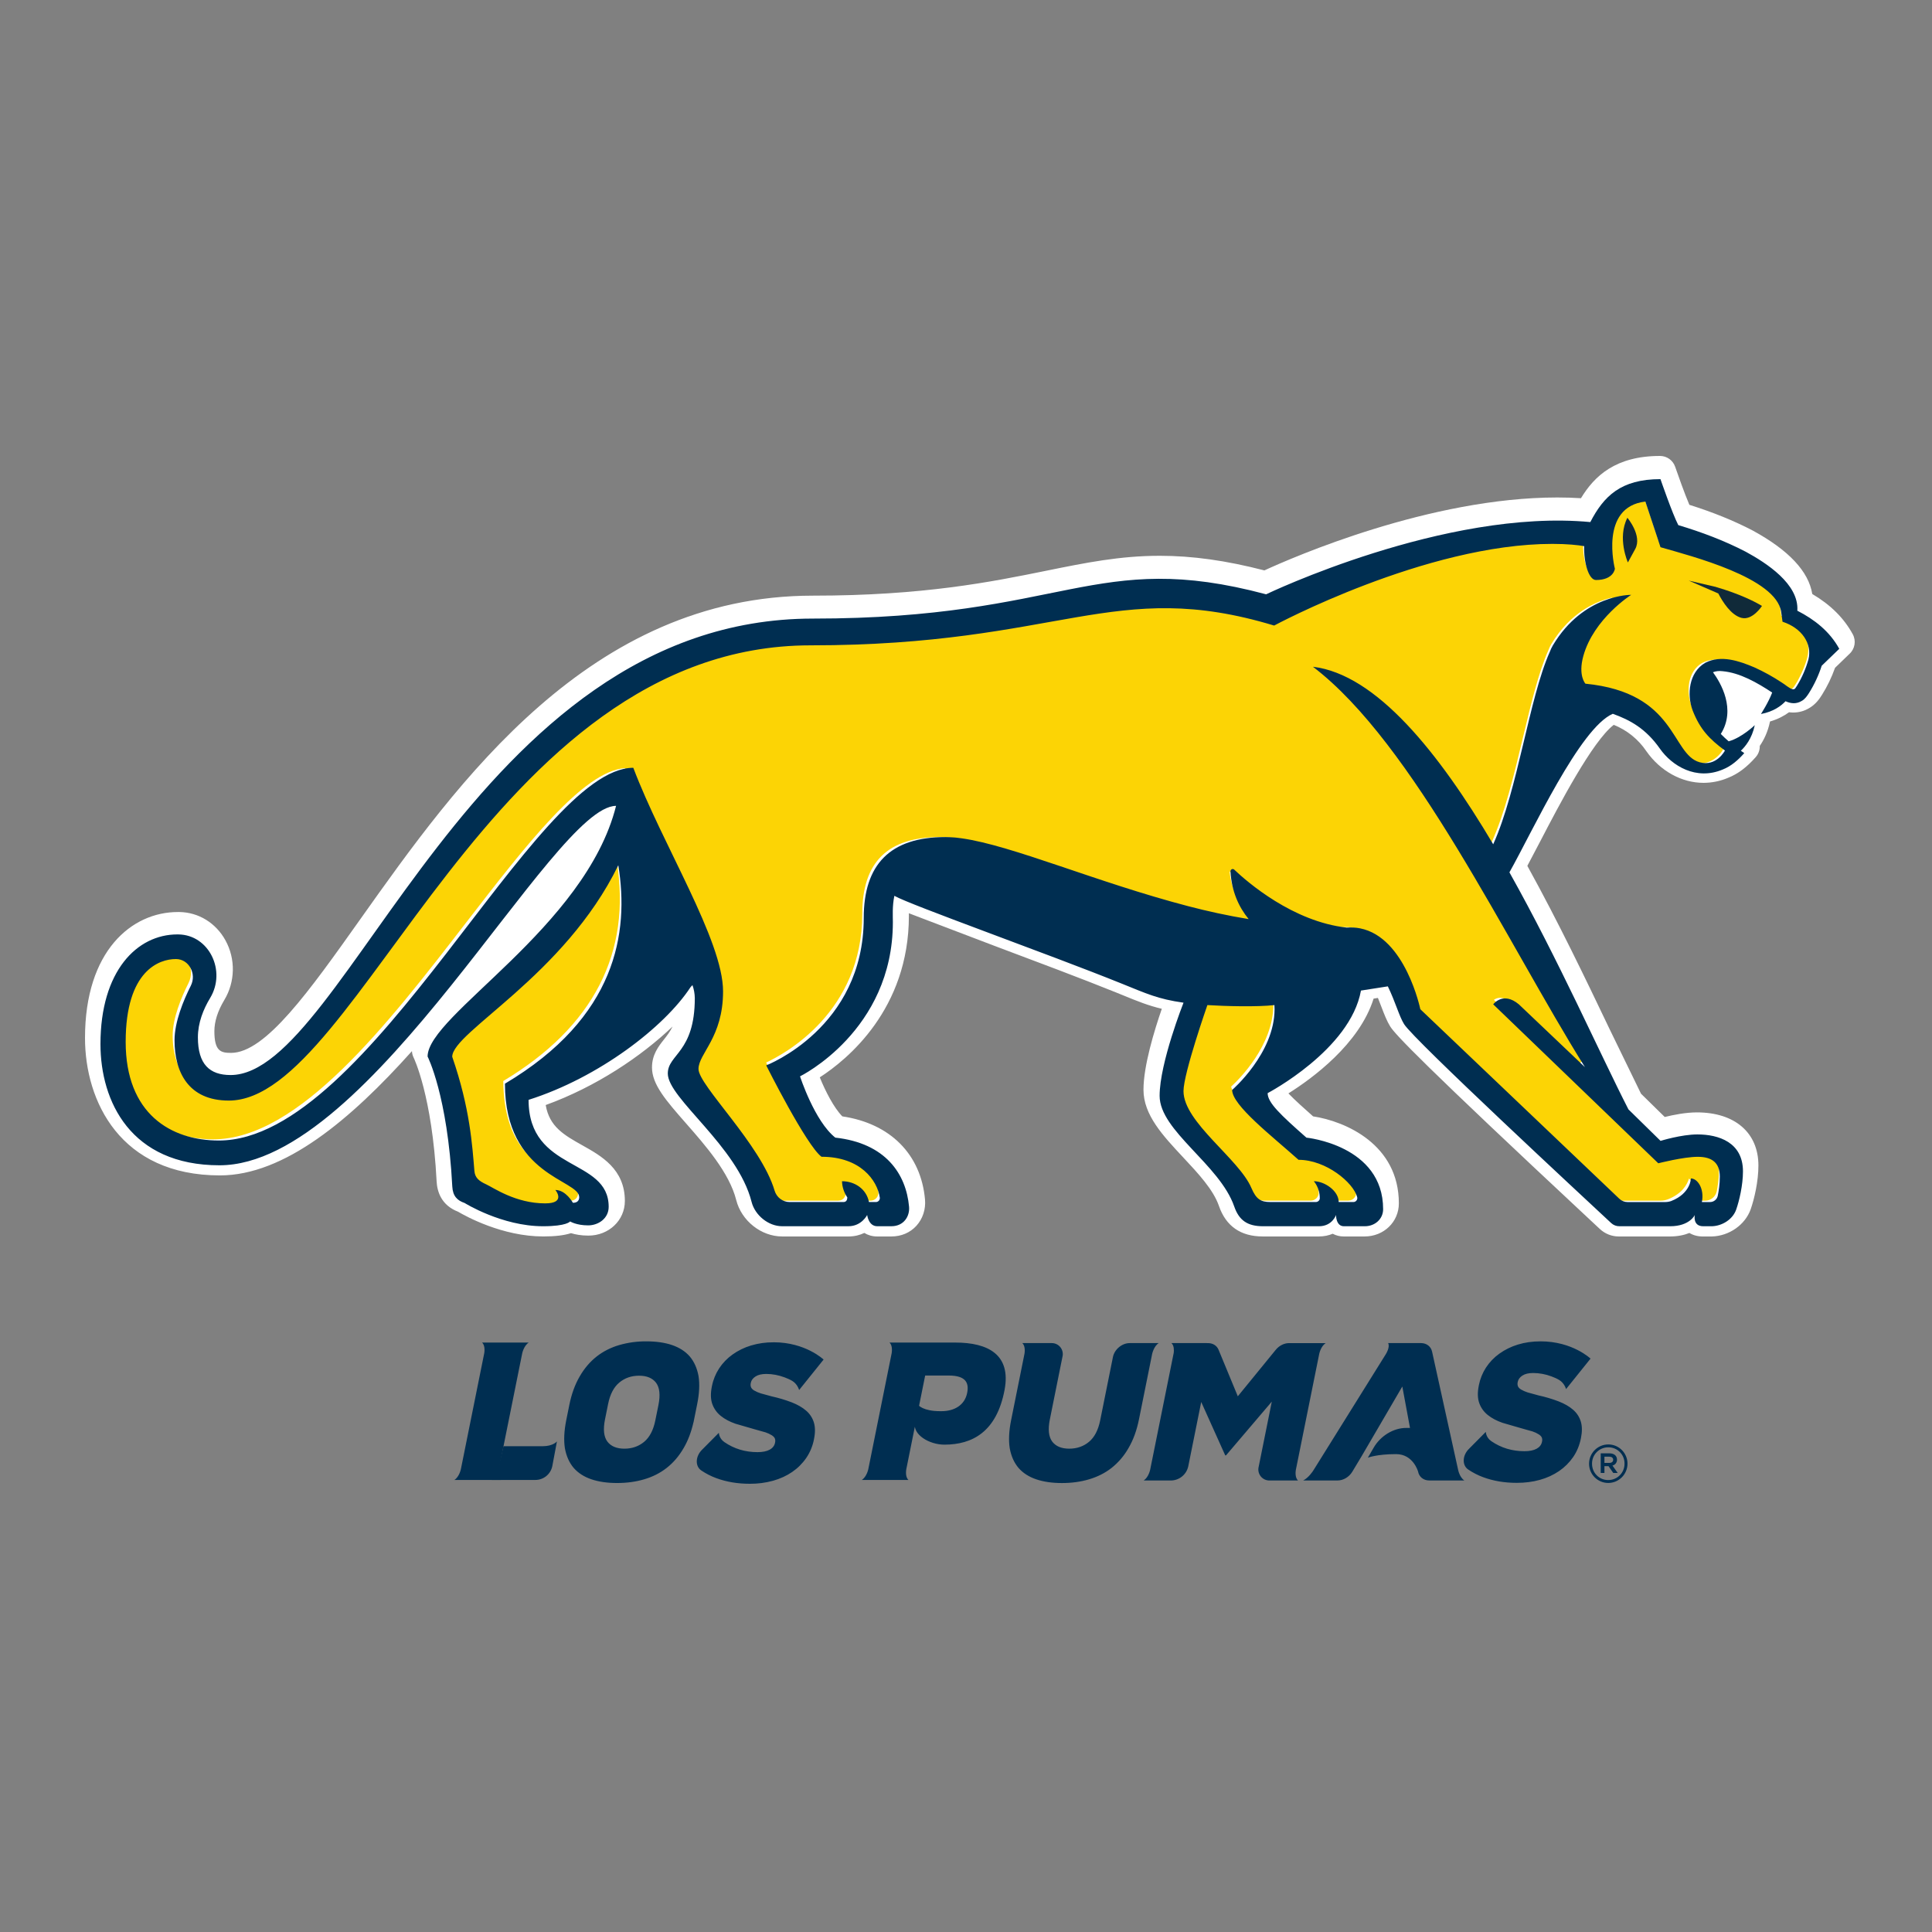
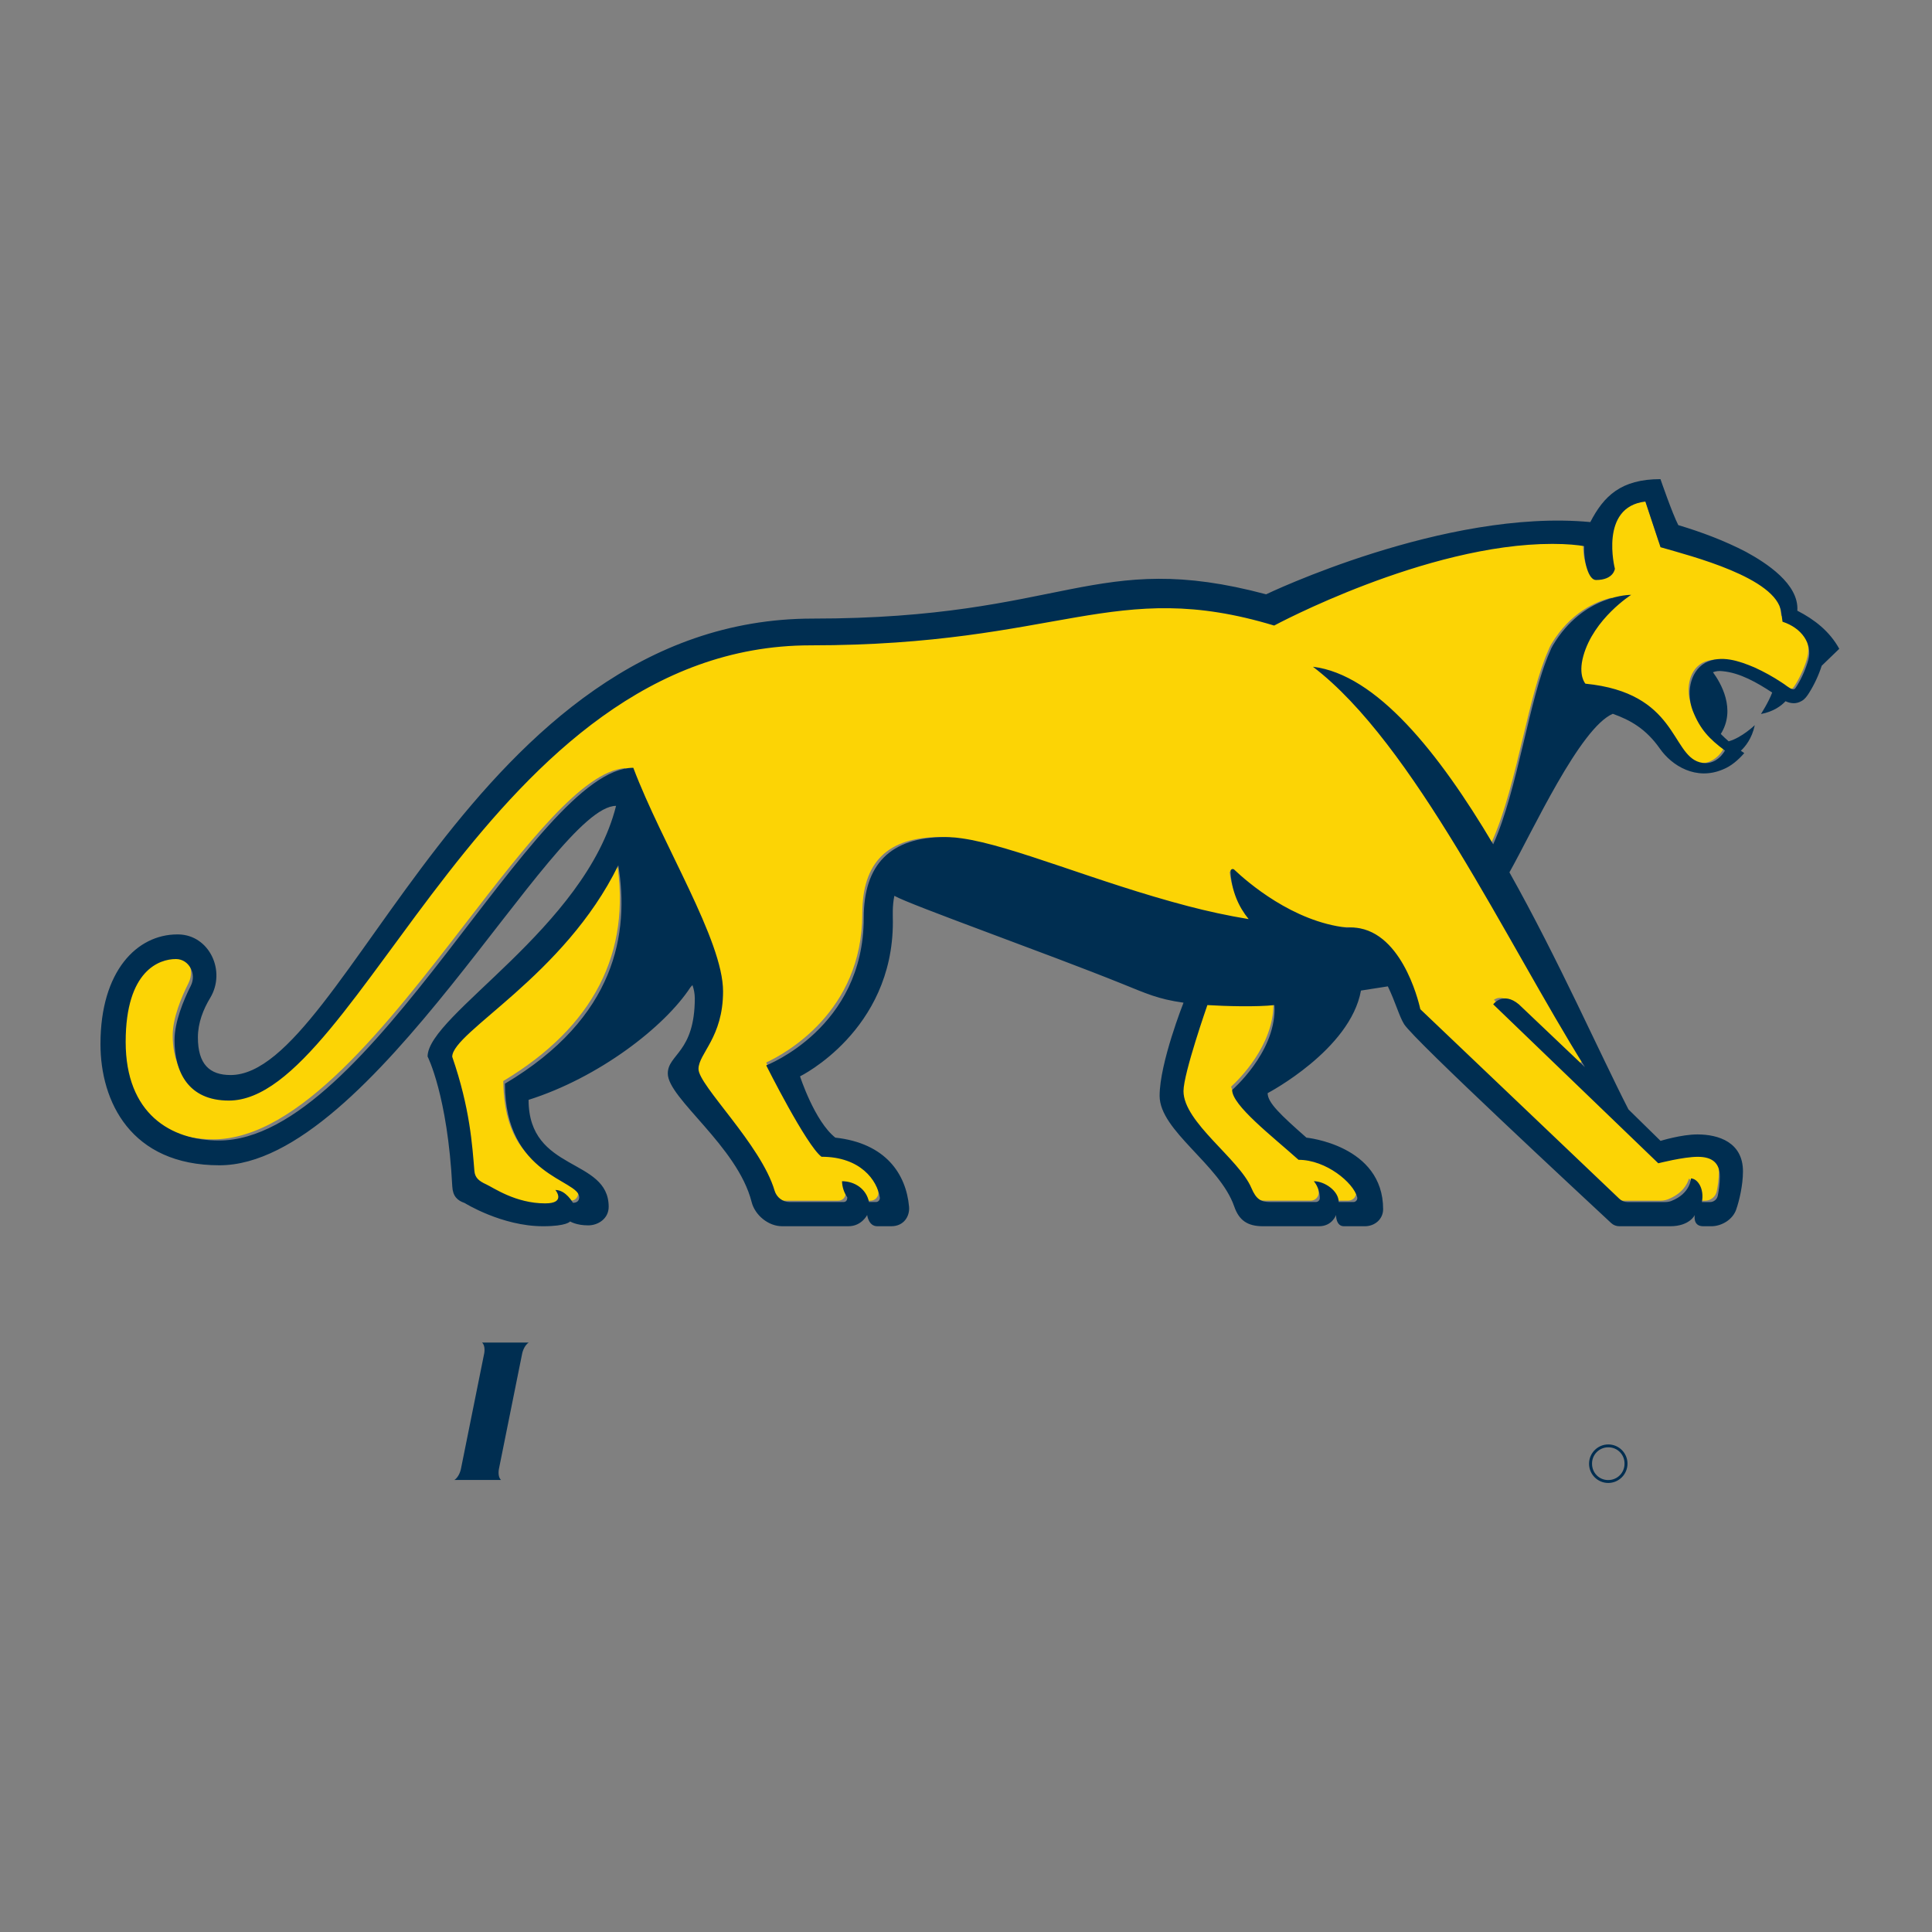
<svg xmlns="http://www.w3.org/2000/svg" width="250px" height="250px" viewBox="0 0 250 250" version="1.1">
  <rect x="0" y="0" width="250" height="250" fill="#808080" stroke="none" />
  <title>Argentina</title>
  <g id="Argentina" stroke="none" stroke-width="1" fill="none" fill-rule="evenodd">
    <g id="LosPumas_positivo" transform="translate(11, 59)" fill-rule="nonzero">
-       <path d="M195.645,26.686 C201.045,27.495 203.93,29.736 205.771,31.951 C205.072,29.159 205.761,25.715 208.553,24.085 C209.575,23.549 210.621,23.302 211.746,23.302 C213.534,23.302 215.208,23.907 216.752,24.562 C218.001,25.123 219.205,25.78 220.354,26.527 C220.606,25.971 220.82,25.398 220.929,24.958 C221.212,23.822 220.14,22.924 218.951,22.538 C218.196,22.291 217.647,21.633 217.539,20.843 L217.367,19.583 C217.189,18.313 214.753,16.161 204.164,13.164 L203.238,12.899 C202.707,12.747 202.26,12.386 201.997,11.899 C201.898,11.717 201.831,11.601 200.549,7.669 C200.433,7.778 200.344,7.893 200.275,7.991 C199.281,9.436 199.694,12.29 199.915,13.176 C199.975,13.415 199.993,13.663 199.97,13.908 C199.935,14.22 199.831,14.609 199.629,15.007 L200.001,14.995 C200.925,14.996 201.738,15.606 202.002,16.494 C202.257,17.383 201.905,18.338 201.127,18.83 C201.089,18.855 196.936,21.561 195.826,25.549 C195.693,26.033 195.647,26.407 195.645,26.682 L195.645,26.686 Z M153.088,93.691 C153.144,93.7 153.232,93.705 153.362,93.705 L156.999,93.705 C156.868,93.282 156.871,92.822 157.026,92.389 L157.003,92.389 C156.494,92.389 156.002,92.201 155.622,91.86 L153.525,90.026 C149.076,86.178 146.35,83.696 146.35,81.26 C146.35,80.655 146.613,80.08 147.069,79.684 C147.107,79.651 150.748,76.428 151.639,72.473 L150.207,72.489 C149.027,72.487 147.846,72.462 146.666,72.413 C145.402,76.188 144.197,80.342 144.197,81.404 C144.197,82.927 146.538,85.416 148.418,87.416 C150.26,89.376 152.001,91.227 152.812,93.148 C152.944,93.453 153.035,93.615 153.088,93.693 L153.088,93.691 Z M81.499,78.444 C81.827,79.199 83.304,81.115 84.402,82.537 C86.952,85.843 90.126,89.957 91.227,93.707 L96.001,93.704 C95.849,93.19 95.891,92.624 96.142,92.139 L96.202,92.03 C95.921,92.001 95.625,91.989 95.313,91.989 C94.869,91.989 94.437,91.845 94.08,91.58 C91.951,89.994 87.939,82.253 86.311,78.998 C86.05,78.472 86.021,77.862 86.232,77.312 C86.443,76.761 86.877,76.333 87.425,76.124 C87.88,75.946 98.703,71.573 98.703,58.958 C98.703,50.736 103.067,46.392 111.326,46.392 C111.523,46.392 111.723,46.396 111.923,46.405 C112.537,46.425 113.15,46.482 113.757,46.576 C117.479,47.1 122.384,48.761 128.061,50.684 C132.666,52.244 137.888,54.011 143.245,55.414 C144.391,55.714 145.543,55.992 146.7,56.247 C146.385,55.232 146.196,54.165 146.131,53.045 C146.092,52.394 146.327,51.75 146.772,51.275 C147.218,50.801 147.839,50.531 148.49,50.529 C149.092,50.528 149.672,50.762 150.107,51.18 C151.621,52.621 157.013,57.351 163.287,58.12 C163.442,58.111 163.593,58.106 163.744,58.106 C164.295,58.106 164.843,58.161 165.372,58.266 C171.544,59.492 174.01,67.334 174.621,69.703 L199.757,93.704 L204.429,93.704 C205.529,93.284 205.657,92.709 205.673,92.598 C205.666,92.532 205.662,92.467 205.662,92.405 C205.118,92.514 204.577,92.637 204.039,92.774 C203.871,92.817 203.698,92.839 203.525,92.839 C202.99,92.839 202.476,92.631 202.09,92.259 L180.742,71.654 C179.998,70.933 179.896,69.771 180.505,68.93 C181.27,67.923 182.455,67.326 183.716,67.313 C184.28,67.313 184.835,67.427 185.381,67.66 L183.974,65.183 C175.983,51.108 166.925,35.155 157.609,28.053 C156.907,27.511 156.624,26.581 156.906,25.738 C157.188,24.895 157.972,24.326 158.858,24.32 C158.94,24.32 159.023,24.324 159.105,24.334 C166.173,25.186 173.594,31.861 181.726,44.708 C182.636,41.844 183.407,38.597 184.164,35.421 C185.226,30.941 186.233,26.708 187.589,23.646 C187.724,23.286 187.905,22.909 188.118,22.552 C189.855,19.64 191.966,17.849 193.926,16.748 C193.756,16.632 193.592,16.494 193.441,16.337 C192.595,15.464 192.145,14.039 191.961,12.624 C191.37,12.58 190.657,12.55 189.821,12.55 C174.152,12.55 155.015,22.785 154.823,22.887 C154.522,23.05 154.185,23.135 153.843,23.134 C153.641,23.134 153.441,23.106 153.246,23.048 C148.377,21.571 144.078,20.885 139.711,20.885 C134.96,20.885 130.409,21.702 125.14,22.646 C117.54,24.008 108.087,25.703 93.892,25.703 C69.539,25.703 53.99,46.929 41.493,63.984 C33.01,75.563 26.307,84.712 18.667,84.712 C12.975,84.712 9.576,81.015 9.576,74.815 C9.576,72.586 10.361,69.89 11.907,66.81 C12.014,66.593 11.884,66.39 11.836,66.365 C10.763,66.369 7.396,66.992 7.396,75.027 C7.396,84.342 13.651,85.733 17.38,85.733 C27.187,85.733 38.258,71.298 48.022,58.559 C56.721,47.214 64.233,37.417 70.973,37.417 C71.833,37.417 72.603,37.952 72.908,38.759 C74.247,42.308 76.159,46.26 78.011,50.085 C81.425,57.137 84.65,63.8 84.65,68.477 C84.65,72.824 83.157,75.428 82.168,77.151 C81.919,77.583 81.588,78.157 81.497,78.448 L81.499,78.444 Z M52.478,91.428 C52.584,91.489 52.694,91.544 52.806,91.594 C53.08,91.726 53.349,91.868 53.612,92.019 C54.631,92.587 56.416,93.582 58.615,93.822 C58.623,93.762 58.637,93.7 58.651,93.638 C55.739,91.589 52.306,87.969 52.306,80.439 C52.306,79.706 52.692,79.026 53.321,78.652 C62.013,73.477 66.629,67.041 67.298,59.104 C63.037,65.159 57.81,69.652 54.05,72.88 C52.379,74.318 50.338,76.07 49.743,76.931 C51.796,83.137 52.167,87.639 52.439,90.955 L52.478,91.424 L52.478,91.428 Z M198.463,100.998 C197.551,100.998 196.682,100.652 196.013,100.024 L194.725,98.823 C173.123,78.659 169.545,74.872 168.894,73.826 C168.455,73.12 168.133,72.279 167.759,71.303 L167.302,70.132 L166.744,70.22 C164.9,76.11 158.777,80.565 155.719,82.486 C156.506,83.31 157.846,84.513 158.914,85.457 C163.11,86.095 170.011,89.091 170.011,96.713 C170.011,99.116 168.065,100.998 165.579,100.998 L162.866,100.998 C162.362,100.998 161.879,100.877 161.452,100.645 C160.941,100.864 160.342,100.998 159.648,100.998 L152.403,100.998 C149.542,100.998 147.632,99.666 146.728,97.043 C146.001,94.933 144.021,92.815 142.107,90.768 C139.462,87.94 136.966,85.27 136.966,82.015 C136.966,78.915 138.378,74.313 139.339,71.538 C137.556,71.114 136.183,70.552 134.375,69.812 L133.39,69.412 C128.965,67.625 122.853,65.332 117.459,63.308 L106.605,59.173 L106.61,59.492 C106.61,71.615 98.62,78.121 95.079,80.409 C95.803,82.189 96.89,84.327 97.997,85.458 C104.188,86.377 108.17,90.354 108.695,96.205 C108.811,97.472 108.403,98.715 107.578,99.62 C106.77,100.51 105.623,100.998 104.346,100.998 L102.511,100.998 C101.862,100.998 101.307,100.827 100.844,100.541 C100.264,100.818 99.584,100.998 98.801,100.998 L90.212,100.998 C87.499,100.998 84.945,98.971 84.267,96.285 C83.376,92.748 80.266,89.203 77.766,86.356 C75.211,83.444 73.367,81.341 73.367,79.132 C73.367,77.463 74.225,76.38 74.914,75.511 C75.293,75.032 75.692,74.526 76.031,73.831 C71.986,77.702 66.12,81.634 59.614,83.991 C60.09,86.81 62.011,87.887 64.36,89.205 C66.81,90.576 69.857,92.285 69.857,96.405 C69.857,98.918 67.783,100.887 65.133,100.887 C64.203,100.887 63.446,100.741 62.884,100.57 C62.004,100.857 60.821,100.996 59.294,100.996 C54.016,100.996 49.295,98.398 48.269,97.793 C46.111,96.955 45.568,95.207 45.498,93.866 C44.923,82.779 42.552,77.911 42.528,77.864 C42.398,77.603 42.32,77.306 42.305,77.015 C34.36,85.89 25.794,93.097 17.462,93.097 C4.574,93.099 0,83.514 0,75.308 C0,64.053 6.033,59.016 12.012,59.016 L12.225,59.016 C14.701,59.057 16.933,60.427 18.175,62.682 C19.501,65.09 19.443,68.048 18.022,70.409 C17.172,71.825 16.74,73.182 16.74,74.438 C16.74,77.047 17.594,77.243 18.897,77.243 C23.355,77.243 29.044,69.223 35.629,59.937 C48.159,42.27 65.322,18.077 94.198,18.077 C108.514,18.077 117.301,16.291 124.36,14.859 C129.491,13.816 133.919,12.919 139.074,12.919 C143.294,12.919 147.613,13.522 152.612,14.81 C156.362,13.083 174.052,5.373 190.508,5.373 C191.551,5.373 192.579,5.405 193.576,5.467 C195.315,2.597 198.05,0 203.809,0 C204.691,0 205.476,0.561 205.764,1.399 C206.107,2.399 206.988,4.878 207.603,6.323 C210.694,7.296 213.387,8.39 215.811,9.655 C220.465,12.195 223.038,14.945 223.507,17.863 C225.88,19.262 227.598,20.973 228.745,23.069 C229.206,23.915 229.029,24.968 228.316,25.615 C228.137,25.777 227.6,26.303 227.08,26.809 L226.454,27.414 C226.001,28.681 225.446,29.827 224.765,30.909 C224.489,31.345 223.981,32.144 223.08,32.643 C222.494,32.999 221.786,33.202 221.045,33.202 C220.864,33.202 220.681,33.188 220.5,33.165 C219.875,33.624 219.064,34.065 218.038,34.361 C218.034,34.372 218.033,34.384 218.031,34.396 C217.755,35.709 217.251,36.741 216.713,37.522 C216.728,38.05 216.545,38.567 216.194,38.965 C215.024,40.294 213.884,41.146 212.612,41.649 C211.607,42.076 210.528,42.297 209.437,42.3 C206.6,42.3 203.836,40.77 202.041,38.209 C201.007,36.671 199.536,35.482 197.82,34.795 C195.038,36.93 190.713,45.239 188.309,49.862 L186.637,53.041 C190.664,60.327 194.318,67.967 197.277,74.159 L201.347,82.525 L204.417,85.538 C205.499,85.27 207.122,84.943 208.581,84.943 C213.489,84.943 216.538,87.573 216.538,91.811 C216.538,93.882 216.002,96.149 215.544,97.461 C214.834,99.481 212.769,100.936 210.517,101 L209.331,101 C208.69,101 208.104,100.843 207.61,100.547 C206.932,100.818 206.094,101 205.06,101 L198.463,101 L198.463,100.998 Z" id="Shape" fill="#FFFFFF" />
      <path d="M68.793,52.353 L68.537,50.781 L67.835,52.213 C63.574,60.91 56.373,67.056 51.609,71.123 C48.287,73.956 46.282,75.669 46.282,77.125 L46.282,77.209 L46.31,77.29 C48.461,83.497 48.832,87.987 49.101,91.268 L49.156,91.894 C49.258,93.096 50.09,93.631 50.972,94.033 C51.083,94.084 51.27,94.099 51.41,94.238 C56.016,98.766 62.888,96.363 62.888,96.363 C63.198,96.363 63.487,96.207 63.656,95.948 C63.825,95.689 63.851,95.363 63.725,95.08 C63.347,94.233 62.392,93.729 61.186,93.092 C58.404,91.624 54.215,89.41 54.124,80.885 C65.811,73.877 70.747,64.279 68.795,52.355 L68.793,52.353 Z M161.606,91.696 C160.007,90.583 158.226,89.952 156.566,89.904 L154.564,88.169 C152.037,85.999 148.622,83.065 148.306,81.613 C149.329,80.674 153.773,76.293 153.773,70.995 L153.749,70.424 L153.706,69.902 L153.184,69.961 C152.326,70.06 151.072,70.112 149.561,70.112 C147.906,70.11 146.251,70.059 144.599,69.96 L144.215,69.935 L144.087,70.296 C143.96,70.66 140.966,79.202 140.966,81.553 C140.966,84.09 143.472,86.738 145.897,89.297 C147.578,91.075 149.166,92.752 149.797,94.236 C150.474,95.824 151.211,96.359 152.723,96.359 L158.616,96.359 C159.167,96.359 159.631,95.91 159.631,95.378 C159.633,94.873 159.541,94.373 159.36,93.901 C160.248,94.273 161.062,95.056 161.062,95.852 L161.062,96.359 L163.472,96.359 C163.787,96.359 164.085,96.214 164.279,95.964 C164.47,95.713 164.537,95.394 164.456,95.091 C164.175,94.022 163.085,92.72 161.607,91.694 L161.606,91.696 Z M219.492,20.664 L219.363,19.718 C218.737,15.269 209.338,12.627 204.287,11.207 L203.621,11.02 L201.757,5.395 L201.628,5 L201.217,5.047 C199.601,5.23 198.373,5.918 197.564,7.091 C195.839,9.597 196.634,13.481 196.806,14.222 C196.736,14.462 196.402,15.155 194.876,15.155 C194.835,15.155 194.772,15.115 194.705,15.046 C194.251,14.581 193.806,13.055 193.854,11.307 L193.864,10.867 L193.432,10.793 C192.63,10.658 191.249,10.497 189.229,10.497 C173.754,10.497 155.219,19.915 153.156,20.989 C141.386,17.487 134.092,18.787 124.015,20.578 C116.508,21.913 107.165,23.576 93.184,23.576 C81.763,23.576 71.222,27.892 60.963,36.768 C52.137,44.404 44.969,54.124 38.643,62.699 C30.899,73.2 24.211,82.267 17.864,82.267 C12.19,82.267 11.344,77.714 11.344,75 C11.344,72.744 12.462,70.054 13.399,68.196 C13.858,67.282 13.815,66.196 13.285,65.321 C12.819,64.53 11.973,64.039 11.054,64.024 L10.987,64.024 C10.216,64.024 8.249,64.221 6.596,66.056 C4.874,67.966 4,71.047 4,75.211 C4,87.478 13.624,88.432 16.575,88.432 C27.666,88.432 39.16,73.542 49.3,60.405 C57.082,50.322 64.443,40.786 69.887,40.393 C71.259,43.939 73.137,47.795 74.957,51.529 C78.242,58.271 81.346,64.638 81.346,68.698 C81.346,72.332 80.108,74.476 79.206,76.041 C78.625,77.044 78.166,77.839 78.166,78.711 C78.166,79.742 79.42,81.407 81.638,84.264 C84.059,87.38 87.07,91.261 88.037,94.526 C88.364,95.626 89.345,96.366 90.48,96.366 L97.444,96.366 C98.056,96.366 98.451,95.929 98.451,95.256 C98.442,94.767 98.31,94.289 98.066,93.866 C99.114,94.189 100.046,94.922 100.252,95.957 L100.333,96.366 L101.65,96.366 C101.946,96.365 102.226,96.236 102.419,96.013 C102.612,95.789 102.699,95.493 102.656,95.201 C102.345,93.112 100.333,89.592 94.786,89.517 C93.258,88.173 89.697,81.543 88.141,78.49 C90.552,77.374 100.579,71.958 100.579,59.238 C100.579,52.56 103.869,49.315 110.638,49.315 C110.803,49.315 110.967,49.318 111.132,49.325 C111.651,49.343 112.173,49.39 112.687,49.469 C116.2,49.962 121.006,51.578 126.569,53.448 C131.22,55.013 136.492,56.785 141.945,58.205 C144.639,58.906 147.217,59.455 149.827,59.882 L151.158,60.099 L150.302,59.059 C149.058,57.547 148.293,55.7 148.105,53.753 C150.219,55.668 155.901,60.248 162.55,60.978 L162.583,60.982 L162.649,60.98 C163.197,60.94 163.735,60.971 164.247,61.071 C169.727,62.152 171.621,71.012 171.64,71.1 L171.673,71.256 L197.549,95.798 C197.928,96.162 198.434,96.366 198.961,96.366 L203.855,96.366 C204.182,96.367 204.507,96.309 204.815,96.196 C206.679,95.466 207.328,94.261 207.555,93.503 C207.606,93.548 207.654,93.597 207.697,93.65 C208.014,94.034 208.284,94.791 208.091,95.761 L207.973,96.366 L209.651,96.366 C210.371,96.365 210.993,95.862 211.144,95.159 C211.27,94.549 211.422,93.605 211.422,92.582 C211.422,91.187 210.84,89.522 208.065,89.522 C206.471,89.522 203.964,90.094 203.098,90.304 L182.313,70.375 C182.476,70.265 182.696,70.156 182.961,70.126 C183.452,70.07 183.994,70.282 184.567,70.761 C185.341,71.403 188.209,74.118 193.096,78.832 L193.88,78.199 C191.246,74.005 188.51,69.217 185.612,64.147 C177.95,50.739 169.32,35.642 160.185,27.78 C166.503,29.678 173.381,36.981 181.136,49.999 L181.634,50.836 L182.036,49.948 C183.732,46.207 184.922,41.237 186.072,36.426 C187.112,32.089 188.089,27.991 189.362,25.138 C189.484,24.822 189.602,24.575 189.735,24.352 C192.227,20.204 195.56,18.802 197.6,18.329 C196.006,19.671 193.655,22.101 192.753,25.317 C191.974,28.101 193.092,29.328 193.14,29.377 L193.272,29.515 L193.46,29.535 C200.995,30.271 203.179,33.709 204.933,36.47 C205.877,37.956 206.695,39.24 208.163,39.649 C210.21,40.219 211.585,38.74 212.028,37.879 L212.225,37.495 L211.875,37.24 C209.999,35.867 208.807,34.675 207.876,32.321 C207.159,30.443 207.405,27.863 209.253,26.789 C211.021,25.871 213.15,26.54 215.176,27.392 C216.395,27.939 217.567,28.586 218.679,29.326 C218.811,29.401 218.962,29.512 219.124,29.631 C219.46,29.877 219.806,30.129 220.177,30.228 C220.826,30.412 221.136,29.887 221.252,29.691 C221.276,29.65 221.298,29.612 221.32,29.58 L221.356,29.533 C221.976,28.543 222.617,27.077 222.875,26.043 C223.44,23.796 222.054,21.624 219.49,20.669 L219.492,20.664 Z" id="Shape" fill="#FCD405" />
-       <path d="M199.648,13.78 L200.598,12.042 C201.539,10.317 199.584,8 199.584,8 C198.234,10.62 199.648,13.78 199.648,13.78 Z M214.337,20.949 C215.759,21.334 217,19.41 217,19.41 L216.67,19.214 C215.953,18.808 214.075,17.845 211.165,16.994 L210.94,16.92 L210.944,16.928 L207.522,16.132 L211.349,17.794 C211.899,18.865 212.973,20.581 214.337,20.951 L214.337,20.949 Z" id="Shape" fill="#102A39" />
      <g id="Group" transform="translate(2, 3)" fill="#002E51">
        <path d="M192.152,26.466 C192.152,26.466 191.175,25.425 191.885,22.876 C193.231,18.042 198.075,14.974 198.075,14.974 C198.075,14.974 191.913,14.866 187.943,21.507 C187.781,21.784 187.643,22.074 187.532,22.375 C184.843,28.428 183.417,40.172 180.22,47.25 C173.176,35.375 165.097,25.263 156.891,24.277 C169.942,34.201 181.941,59.86 192.089,76.086 L183.539,67.961 C181.479,66.24 180.222,67.959 180.222,67.961 L201.581,88.528 C201.585,88.528 204.834,87.691 206.697,87.691 C208.56,87.691 209.544,88.491 209.544,90.254 C209.544,91.226 209.402,92.126 209.276,92.738 C209.179,93.209 208.762,93.545 208.283,93.545 L207.223,93.545 C207.567,91.798 206.65,90.49 205.801,90.49 C205.801,90.49 205.785,92.418 203.263,93.409 C203.056,93.49 202.757,93.545 202.49,93.545 L197.597,93.545 C197.205,93.545 196.827,93.392 196.537,93.115 L170.79,68.593 C170.79,68.593 168.876,59.292 163.002,58.129 C162.459,58.022 161.881,57.985 161.269,58.031 L161.266,58.031 C154.304,57.263 148.425,52.158 146.708,50.529 C146.517,50.346 146.207,50.501 146.223,50.766 C146.371,53.346 147.292,55.363 148.576,56.932 C145.814,56.477 143.211,55.902 140.745,55.257 C128.845,52.149 117.996,47.401 111.444,46.478 C110.912,46.396 110.375,46.346 109.837,46.329 L109.326,46.316 C102.169,46.316 98.767,49.877 98.767,56.787 C98.767,71.039 86.148,75.859 86.148,75.859 C86.148,75.859 91.34,86.224 93.303,87.684 C98.357,87.684 100.517,90.747 100.846,92.957 C100.868,93.104 100.825,93.253 100.729,93.365 C100.632,93.478 100.491,93.543 100.343,93.543 L99.445,93.543 C99.108,91.83 97.579,90.849 95.955,90.849 C95.976,91.596 96.214,92.322 96.64,92.936 C96.64,93.337 96.459,93.543 96.141,93.543 L92.099,93.543 L89.183,93.543 C88.273,93.543 87.487,92.934 87.229,92.059 C85.482,86.131 77.385,78.444 77.385,76.331 C77.385,74.32 80.564,72.261 80.564,66.281 C80.564,59.674 72.699,47.276 68.949,37.351 C56.145,37.351 34.916,85.583 15.322,85.583 C9.104,85.583 3.262,82.125 3.262,72.82 C3.262,63.514 7.675,62.102 9.735,62.102 L9.796,62.102 C11.45,62.12 12.466,64.013 11.693,65.55 C10.724,67.477 9.584,70.25 9.584,72.61 C9.584,76.708 11.364,80.415 16.61,80.415 C33.551,80.415 50.258,21.507 91.884,21.507 C124.293,21.507 131.145,12.683 151.875,18.947 C151.875,18.947 171.493,8.379 187.873,8.379 C189.827,8.379 191.166,8.53 191.987,8.669 C191.929,10.795 192.579,13.053 193.516,13.053 C195.813,13.053 195.966,11.596 195.966,11.596 C195.966,11.596 193.899,3.587 199.91,2.902 L201.869,8.81 C205.855,9.96 216.863,12.755 217.485,17.195 L217.657,18.45 C220.155,19.264 221.52,21.287 221.007,23.344 C220.677,24.524 220.187,25.654 219.55,26.7 C219.387,26.905 219.3,27.282 218.942,27.178 C218.494,27.06 217.993,26.572 217.562,26.322 C216.434,25.573 215.247,24.917 214.014,24.358 C212.121,23.559 209.718,22.691 207.653,23.767 C205.546,24.996 205.246,27.872 206.036,29.953 C206.982,32.362 208.184,33.634 210.207,35.12 C210.207,35.12 209.119,37.249 206.933,36.636 C203.214,35.595 204.01,27.634 192.154,26.468 L192.152,26.466 Z M146.439,79.043 C146.439,81.036 151.626,85.029 155.028,88.079 C158.587,88.079 162.123,91.025 162.619,92.907 C162.703,93.23 162.459,93.543 162.127,93.543 L160.227,93.543 C160.227,92.096 158.399,90.849 157.002,90.849 C157.002,90.849 157.78,91.652 157.78,93.066 C157.78,93.316 157.541,93.541 157.273,93.541 L151.385,93.541 C150.158,93.541 149.557,93.2 148.928,91.721 C147.332,87.952 140.144,83.217 140.144,79.189 C140.144,76.889 143.235,68.058 143.235,68.058 C145.525,68.202 149.656,68.315 151.905,68.058 C151.919,68.225 151.926,68.403 151.926,68.588 C151.926,74.306 146.439,79.041 146.439,79.041 L146.439,79.043 Z M52.339,78.229 C52.339,90.225 61.95,90.627 61.95,92.913 C61.95,93.247 61.798,93.642 61.137,93.642 C61.137,93.642 60.232,91.981 58.863,91.981 C58.863,91.981 60.316,93.716 57.548,93.716 C53.704,93.716 50.854,91.682 49.908,91.252 C48.962,90.822 48.46,90.386 48.388,89.526 C48.107,86.205 47.831,81.447 45.518,74.744 C45.518,71.543 60.031,64.265 67.007,49.965 C68.427,58.682 66.771,69.655 52.337,78.229 L52.339,78.229 Z M195.692,30.365 C197.968,31.18 199.977,32.295 201.789,34.875 C203.353,37.105 206.479,39.026 209.919,37.575 C211.019,37.143 211.919,36.346 212.708,35.453 L212.265,35.146 C212.829,34.623 213.703,33.57 214.068,31.836 C214.068,31.836 212.39,33.457 210.689,33.926 C210.335,33.624 209.996,33.306 209.671,32.973 C211.673,29.772 209.664,26.359 208.657,24.989 C209.007,24.848 209.414,24.792 209.882,24.851 C212.151,25.049 214.385,26.345 216.32,27.616 C215.854,28.863 214.868,30.392 214.868,30.392 C216.511,30.085 217.504,29.319 218.047,28.738 C218.706,29.039 219.42,29.136 220.148,28.697 C220.564,28.469 220.851,28.041 221.086,27.674 C221.778,26.571 222.33,25.386 222.729,24.147 L225,21.956 C223.759,19.695 221.793,18.16 219.573,17.025 C219.812,13.567 215.534,10.83 212.921,9.407 C210.112,7.946 207.177,6.852 204.172,5.95 C203.409,4.491 201.864,0 201.864,0 C196.729,0 194.519,2.214 192.787,5.556 C173.964,3.783 150.835,14.903 150.835,14.903 C128.632,8.983 124.927,18.045 92.185,18.045 C48.124,18.045 31.836,77.109 16.837,77.109 C14.123,77.109 12.608,75.715 12.608,72.235 C12.608,70.347 13.315,68.591 14.192,67.14 C16.31,63.629 14.057,58.98 10.104,58.915 C10.053,58.913 10.002,58.913 9.948,58.913 C4.742,58.913 0,63.629 0,73.103 C0,80.517 3.91,88.788 15.401,88.788 C35.097,88.788 58.513,42.278 66.719,42.278 C62.757,58.045 42.33,69.35 42.33,74.714 C42.33,74.716 44.913,79.732 45.525,91.522 C45.59,92.807 46.201,93.355 47.124,93.668 C47.124,93.668 51.934,96.675 57.263,96.675 C60.358,96.675 60.773,96.054 60.773,96.054 C60.773,96.054 61.58,96.563 63.105,96.563 C64.425,96.563 65.763,95.672 65.763,94.163 C65.763,87.76 55.398,89.725 55.398,80.32 C64.49,77.439 72.975,70.897 76.337,65.765 C76.413,65.649 76.522,65.573 76.606,65.476 C76.796,66.014 76.898,66.58 76.907,67.151 C76.907,74.216 73.413,74.401 73.413,76.917 C73.413,80.133 82.441,86.337 84.257,93.533 C84.691,95.25 86.429,96.673 88.197,96.673 L96.793,96.673 C98.493,96.673 99.211,95.22 99.211,95.22 C99.211,95.22 99.382,96.673 100.505,96.673 L102.343,96.673 C103.98,96.673 104.741,95.352 104.632,94.149 C104.252,89.928 101.621,85.925 95.087,85.208 C92.399,83.079 90.524,77.278 90.524,77.278 C90.524,77.278 102.537,71.406 102.537,57.316 C102.537,56.594 102.444,55.276 102.73,53.919 C104.788,55.1 122.379,61.34 132.177,65.291 C135.32,66.557 136.819,67.279 140.147,67.748 C140.147,67.748 137.054,75.553 137.054,79.797 C137.054,84.333 144.831,88.686 146.71,94.121 C147.337,95.931 148.443,96.675 150.429,96.675 L157.679,96.675 C159.397,96.675 159.881,95.221 159.881,95.221 C159.881,95.221 159.853,96.675 160.898,96.675 L163.612,96.675 C164.918,96.675 165.976,95.741 165.976,94.469 C165.976,86.182 156.051,85.21 156.051,85.21 C152.703,82.259 151.032,80.686 151.032,79.452 C151.032,79.452 161.731,73.846 163.108,66.179 L166.586,65.635 C167.586,67.697 168.048,69.495 168.689,70.525 C169.971,72.58 192.019,93.029 195.481,96.259 C195.774,96.535 196.163,96.684 196.565,96.675 L203.123,96.675 C205.65,96.675 206.307,95.221 206.307,95.221 C206.307,95.221 206.001,96.675 207.397,96.675 L208.527,96.675 C209.856,96.636 211.218,95.785 211.659,94.526 C212.063,93.376 212.539,91.342 212.539,89.574 C212.539,85.805 209.374,84.794 206.646,84.794 C204.56,84.794 201.875,85.629 201.875,85.629 L197.72,81.554 C194.054,74.401 188.674,62.199 182.319,50.881 C185.326,45.542 191.425,32.204 195.697,30.363 L195.692,30.365 Z M49.379,111.727 C49.852,112.147 49.657,113.122 49.657,113.122 L46.637,128.114 C46.632,128.138 46.432,129.093 45.799,129.505 L51.834,129.505 C51.361,129.086 51.555,128.11 51.555,128.11 L54.574,113.12 C54.579,113.096 54.782,112.141 55.414,111.727 L49.379,111.727 L49.379,111.727 Z" id="Shape" />
-         <path d="M52.154,125.138 L51.449,128.112 C51.444,128.138 51.242,129.091 50.609,129.505 L56.279,129.505 C57.338,129.506 58.253,128.761 58.467,127.721 L59.068,124.516 C59.068,124.516 58.583,125.139 57.221,125.139 L52.156,125.139 L52.154,125.138 Z M134.699,111.796 L133.179,111.796 C132.184,111.796 131.212,112.604 131.012,113.603 L129.362,121.8 C129.108,123.054 128.627,123.979 127.919,124.569 C127.21,125.159 126.354,125.458 125.358,125.458 C124.361,125.458 123.627,125.153 123.159,124.544 C122.694,123.917 122.59,122.961 122.85,121.674 L124.474,113.601 C124.596,113.16 124.499,112.688 124.214,112.33 C123.929,111.973 123.49,111.774 123.035,111.796 L121.516,111.796 L119.845,111.796 L119.286,111.796 C119.751,112.208 119.569,113.163 119.565,113.189 L117.836,121.778 C117.555,123.167 117.498,124.377 117.66,125.41 C117.846,126.425 118.224,127.272 118.797,127.95 C119.374,128.61 120.138,129.1 121.085,129.422 C122.033,129.744 123.143,129.905 124.411,129.905 C125.678,129.905 126.852,129.743 127.929,129.422 C129.024,129.098 129.993,128.608 130.836,127.95 C131.723,127.243 132.467,126.372 133.026,125.384 C133.643,124.334 134.096,123.091 134.385,121.652 L136.089,113.191 L136.091,113.191 C136.091,113.191 136.291,112.215 136.933,111.796 L136.371,111.796 L134.701,111.796 L134.699,111.796 Z M70.355,124.569 C69.643,125.162 68.791,125.458 67.794,125.458 C66.798,125.458 66.063,125.153 65.596,124.544 C65.13,123.919 65.028,122.961 65.286,121.674 L65.689,119.673 C65.942,118.419 66.423,117.496 67.133,116.905 C67.843,116.313 68.698,116.015 69.696,116.015 C70.694,116.015 71.427,116.32 71.894,116.929 C72.36,117.555 72.46,118.513 72.204,119.798 L71.798,121.8 C71.546,123.052 71.063,123.977 70.355,124.569 L70.355,124.569 Z M77.39,116.065 C77.204,115.05 76.828,114.203 76.253,113.524 C75.677,112.863 74.912,112.374 73.967,112.051 C73.021,111.729 71.909,111.571 70.641,111.571 C69.452,111.561 68.267,111.722 67.123,112.051 C66.028,112.375 65.058,112.865 64.216,113.524 C63.351,114.202 62.622,115.057 62.024,116.089 C61.407,117.139 60.956,118.382 60.666,119.821 L60.272,121.774 C59.993,123.163 59.936,124.373 60.098,125.407 C60.284,126.421 60.66,127.268 61.233,127.945 C61.81,128.605 62.574,129.096 63.523,129.419 C64.473,129.741 65.582,129.901 66.849,129.901 C68.116,129.901 69.29,129.739 70.367,129.419 C71.462,129.096 72.431,128.605 73.272,127.945 C74.137,127.268 74.866,126.412 75.462,125.381 C76.019,124.433 76.441,123.327 76.731,122.063 L76.738,122.063 L77.214,119.696 C77.496,118.307 77.552,117.095 77.39,116.063 L77.39,116.065 Z M158.545,111.798 L157.986,111.798 L157.984,111.798 L156.313,111.798 L155.413,111.798 L153.796,111.798 C153.171,111.798 152.526,112.124 152.09,112.655 L147.172,118.68 L144.68,112.655 C144.46,112.122 143.945,111.798 143.318,111.798 L143.165,111.798 L143.167,111.796 L140.813,111.796 L139.14,111.796 L138.581,111.796 C138.944,112.115 138.915,112.758 138.882,113.043 L136.075,126.974 L136.073,126.974 L135.831,128.181 C135.826,128.205 135.625,129.16 134.993,129.574 L135.552,129.574 L138.588,129.574 C139.635,129.531 140.522,128.791 140.755,127.768 L142.437,119.416 L145.545,126.324 L145.647,126.324 L151.571,119.367 L149.879,127.768 C149.757,128.209 149.854,128.682 150.139,129.039 C150.424,129.396 150.862,129.595 151.318,129.574 L154.406,129.574 L154.965,129.574 C154.526,129.183 154.661,128.32 154.682,128.203 L157.712,113.166 C157.738,113.048 157.949,112.185 158.545,111.796 L158.545,111.798 Z M175.677,128.179 L175.677,128.181 L172.31,112.898 C172.162,112.229 171.595,111.794 170.87,111.794 L168.299,111.794 L167.218,111.794 L166.623,111.794 C166.9,112.305 166.347,113.189 166.347,113.189 L166.35,113.187 L157.007,128.177 L156.984,128.214 L156.977,128.226 C156.853,128.425 156.332,129.209 155.636,129.572 L156.137,129.572 L160.086,129.572 C160.825,129.572 161.578,129.123 161.99,128.436 L163.215,126.395 L168.459,117.415 L169.454,122.774 L168.958,122.774 C167.319,122.774 165.645,123.79 164.754,125.326 L164,126.627 C164,126.627 165.127,126.162 167.651,126.162 C169.881,126.162 170.498,128.418 170.498,128.418 C170.628,129.112 171.203,129.572 171.948,129.572 L175.983,129.572 L176.486,129.572 C175.855,129.153 175.677,128.177 175.677,128.177 L175.677,128.179 Z M186.347,111.571 C185.287,111.571 184.308,111.71 183.41,111.988 C182.553,112.245 181.745,112.642 181.017,113.163 C180.336,113.648 179.751,114.255 179.292,114.955 C178.842,115.646 178.529,116.418 178.368,117.227 L178.359,117.276 C178.175,118.185 178.194,118.946 178.415,119.56 C178.631,120.168 179.013,120.702 179.519,121.101 C180.032,121.513 180.669,121.851 181.423,122.112 L183.904,122.831 L185.3,123.223 C185.591,123.319 185.87,123.45 186.129,123.614 C186.331,123.75 186.458,123.887 186.514,124.03 C186.571,124.188 186.58,124.359 186.54,124.523 L186.532,124.572 C186.453,124.96 186.219,125.259 185.832,125.469 C185.445,125.678 184.923,125.786 184.266,125.786 C182.662,125.786 181.233,125.351 179.974,124.486 C179.273,124.003 179.263,123.283 179.263,123.283 L177.101,125.462 C176.234,126.298 176.157,127.585 176.978,128.151 C177.579,128.559 178.227,128.893 178.909,129.144 C180.231,129.635 181.683,129.88 183.266,129.88 C184.342,129.88 185.344,129.75 186.272,129.489 C187.153,129.249 187.99,128.865 188.748,128.353 C189.458,127.868 190.072,127.256 190.562,126.548 C191.048,125.842 191.384,125.034 191.567,124.125 L191.576,124.074 C191.743,123.25 191.736,122.538 191.553,121.941 C191.371,121.346 191.023,120.816 190.549,120.413 C190.064,119.992 189.439,119.634 188.683,119.338 C187.841,119.018 186.977,118.76 186.098,118.569 L184.674,118.178 C184.376,118.084 184.089,117.957 183.818,117.801 C183.616,117.674 183.484,117.535 183.423,117.384 C183.358,117.215 183.347,117.03 183.389,116.854 L183.4,116.803 C183.465,116.482 183.665,116.214 184.004,115.994 C184.344,115.774 184.807,115.667 185.396,115.667 C186.207,115.671 187.01,115.821 187.767,116.109 C188.103,116.234 188.437,116.375 188.746,116.56 C189.453,116.981 189.646,117.748 189.646,117.748 L192.815,113.805 C192.815,113.805 190.482,111.569 186.347,111.569 L186.347,111.571 Z M87.106,111.694 C86.112,111.684 85.122,111.824 84.169,112.11 C83.312,112.367 82.503,112.764 81.775,113.284 C81.095,113.77 80.51,114.378 80.051,115.077 C79.601,115.768 79.287,116.539 79.127,117.349 L79.116,117.398 C78.933,118.307 78.951,119.069 79.172,119.682 C79.389,120.289 79.772,120.823 80.276,121.223 C80.789,121.635 81.425,121.973 82.181,122.234 L84.661,122.952 L86.058,123.345 C86.349,123.441 86.628,123.571 86.888,123.734 C87.09,123.87 87.216,124.007 87.271,124.151 C87.326,124.31 87.336,124.481 87.297,124.644 L87.289,124.694 C87.211,125.081 86.977,125.381 86.591,125.59 C86.204,125.8 85.68,125.907 85.025,125.907 C83.42,125.907 81.99,125.472 80.733,124.606 C80.032,124.123 80.021,123.403 80.021,123.403 L77.859,125.581 C76.993,126.418 76.916,127.705 77.736,128.27 C78.337,128.679 78.986,129.013 79.668,129.264 C80.99,129.755 82.443,130 84.025,130 C85.04,130.008 86.051,129.876 87.03,129.609 C87.958,129.348 88.782,128.969 89.506,128.473 C90.217,127.988 90.833,127.376 91.322,126.668 C91.82,125.938 92.162,125.113 92.327,124.245 L92.336,124.194 C92.503,123.369 92.494,122.658 92.313,122.061 C92.131,121.466 91.782,120.936 91.308,120.534 C90.821,120.112 90.197,119.756 89.441,119.46 C88.6,119.141 87.737,118.884 86.858,118.69 L85.434,118.3 C85.136,118.206 84.848,118.079 84.577,117.923 C84.375,117.798 84.243,117.657 84.181,117.505 C84.117,117.336 84.105,117.151 84.148,116.975 L84.158,116.924 C84.223,116.604 84.424,116.336 84.763,116.116 C85.102,115.896 85.564,115.788 86.153,115.788 C86.944,115.788 87.735,115.936 88.526,116.23 C88.861,116.357 89.195,116.496 89.505,116.681 C90.211,117.102 90.405,117.87 90.405,117.87 L93.573,113.927 C93.573,113.927 91.241,111.69 87.106,111.69 L87.106,111.694 Z M110.621,111.727 L104.329,111.727 L102.66,111.727 L102.099,111.727 C102.565,112.139 102.382,113.094 102.378,113.12 L99.357,128.114 C99.352,128.138 99.15,129.093 98.517,129.505 L99.076,129.505 L100.749,129.505 L102.326,129.505 L103.995,129.505 L104.554,129.505 C104.082,129.086 104.275,128.11 104.275,128.11 L106.716,115.993 L109.762,115.993 C111.967,115.993 112.414,116.935 112.15,118.243 C111.829,119.847 110.467,120.606 108.834,120.606 L108.655,120.606 L108.658,120.606 C106.456,120.606 105.855,119.837 105.855,119.837 L105.396,122.109 C105.085,123.657 107.266,124.937 109.199,124.937 C112.825,124.937 115.969,123.28 116.992,117.847 C117.848,113.304 114.878,111.727 110.621,111.727 L110.621,111.727 Z M195.242,126.495 L194.613,126.495 L194.613,127.3 L195.242,127.3 C195.555,127.3 195.744,127.145 195.744,126.897 C195.744,126.636 195.555,126.495 195.242,126.495 Z M195.65,127.642 L196.331,128.6 L195.757,128.6 L195.142,127.723 L194.613,127.723 L194.613,128.6 L194.131,128.6 L194.131,126.062 L195.261,126.062 C195.85,126.062 196.238,126.363 196.238,126.872 C196.254,127.238 196.006,127.563 195.65,127.643 L195.65,127.642 Z" id="Shape" />
        <path d="M195.103,129.519 C193.929,129.519 193.008,128.591 193.008,127.406 C193,126.842 193.22,126.299 193.617,125.899 C194.014,125.5 194.554,125.277 195.117,125.282 C195.676,125.276 196.214,125.497 196.609,125.894 C197.003,126.291 197.221,126.831 197.212,127.392 C197.22,127.956 197.001,128.499 196.604,128.899 C196.207,129.299 195.666,129.522 195.103,129.517 L195.103,129.519 Z M195.117,124.909 C193.74,124.91 192.624,126.028 192.623,127.407 C192.623,128.779 193.736,129.894 195.103,129.894 C196.481,129.893 197.597,128.774 197.597,127.393 C197.597,126.025 196.486,124.909 195.117,124.909 L195.117,124.909 Z" id="Shape" />
      </g>
    </g>
  </g>
</svg>